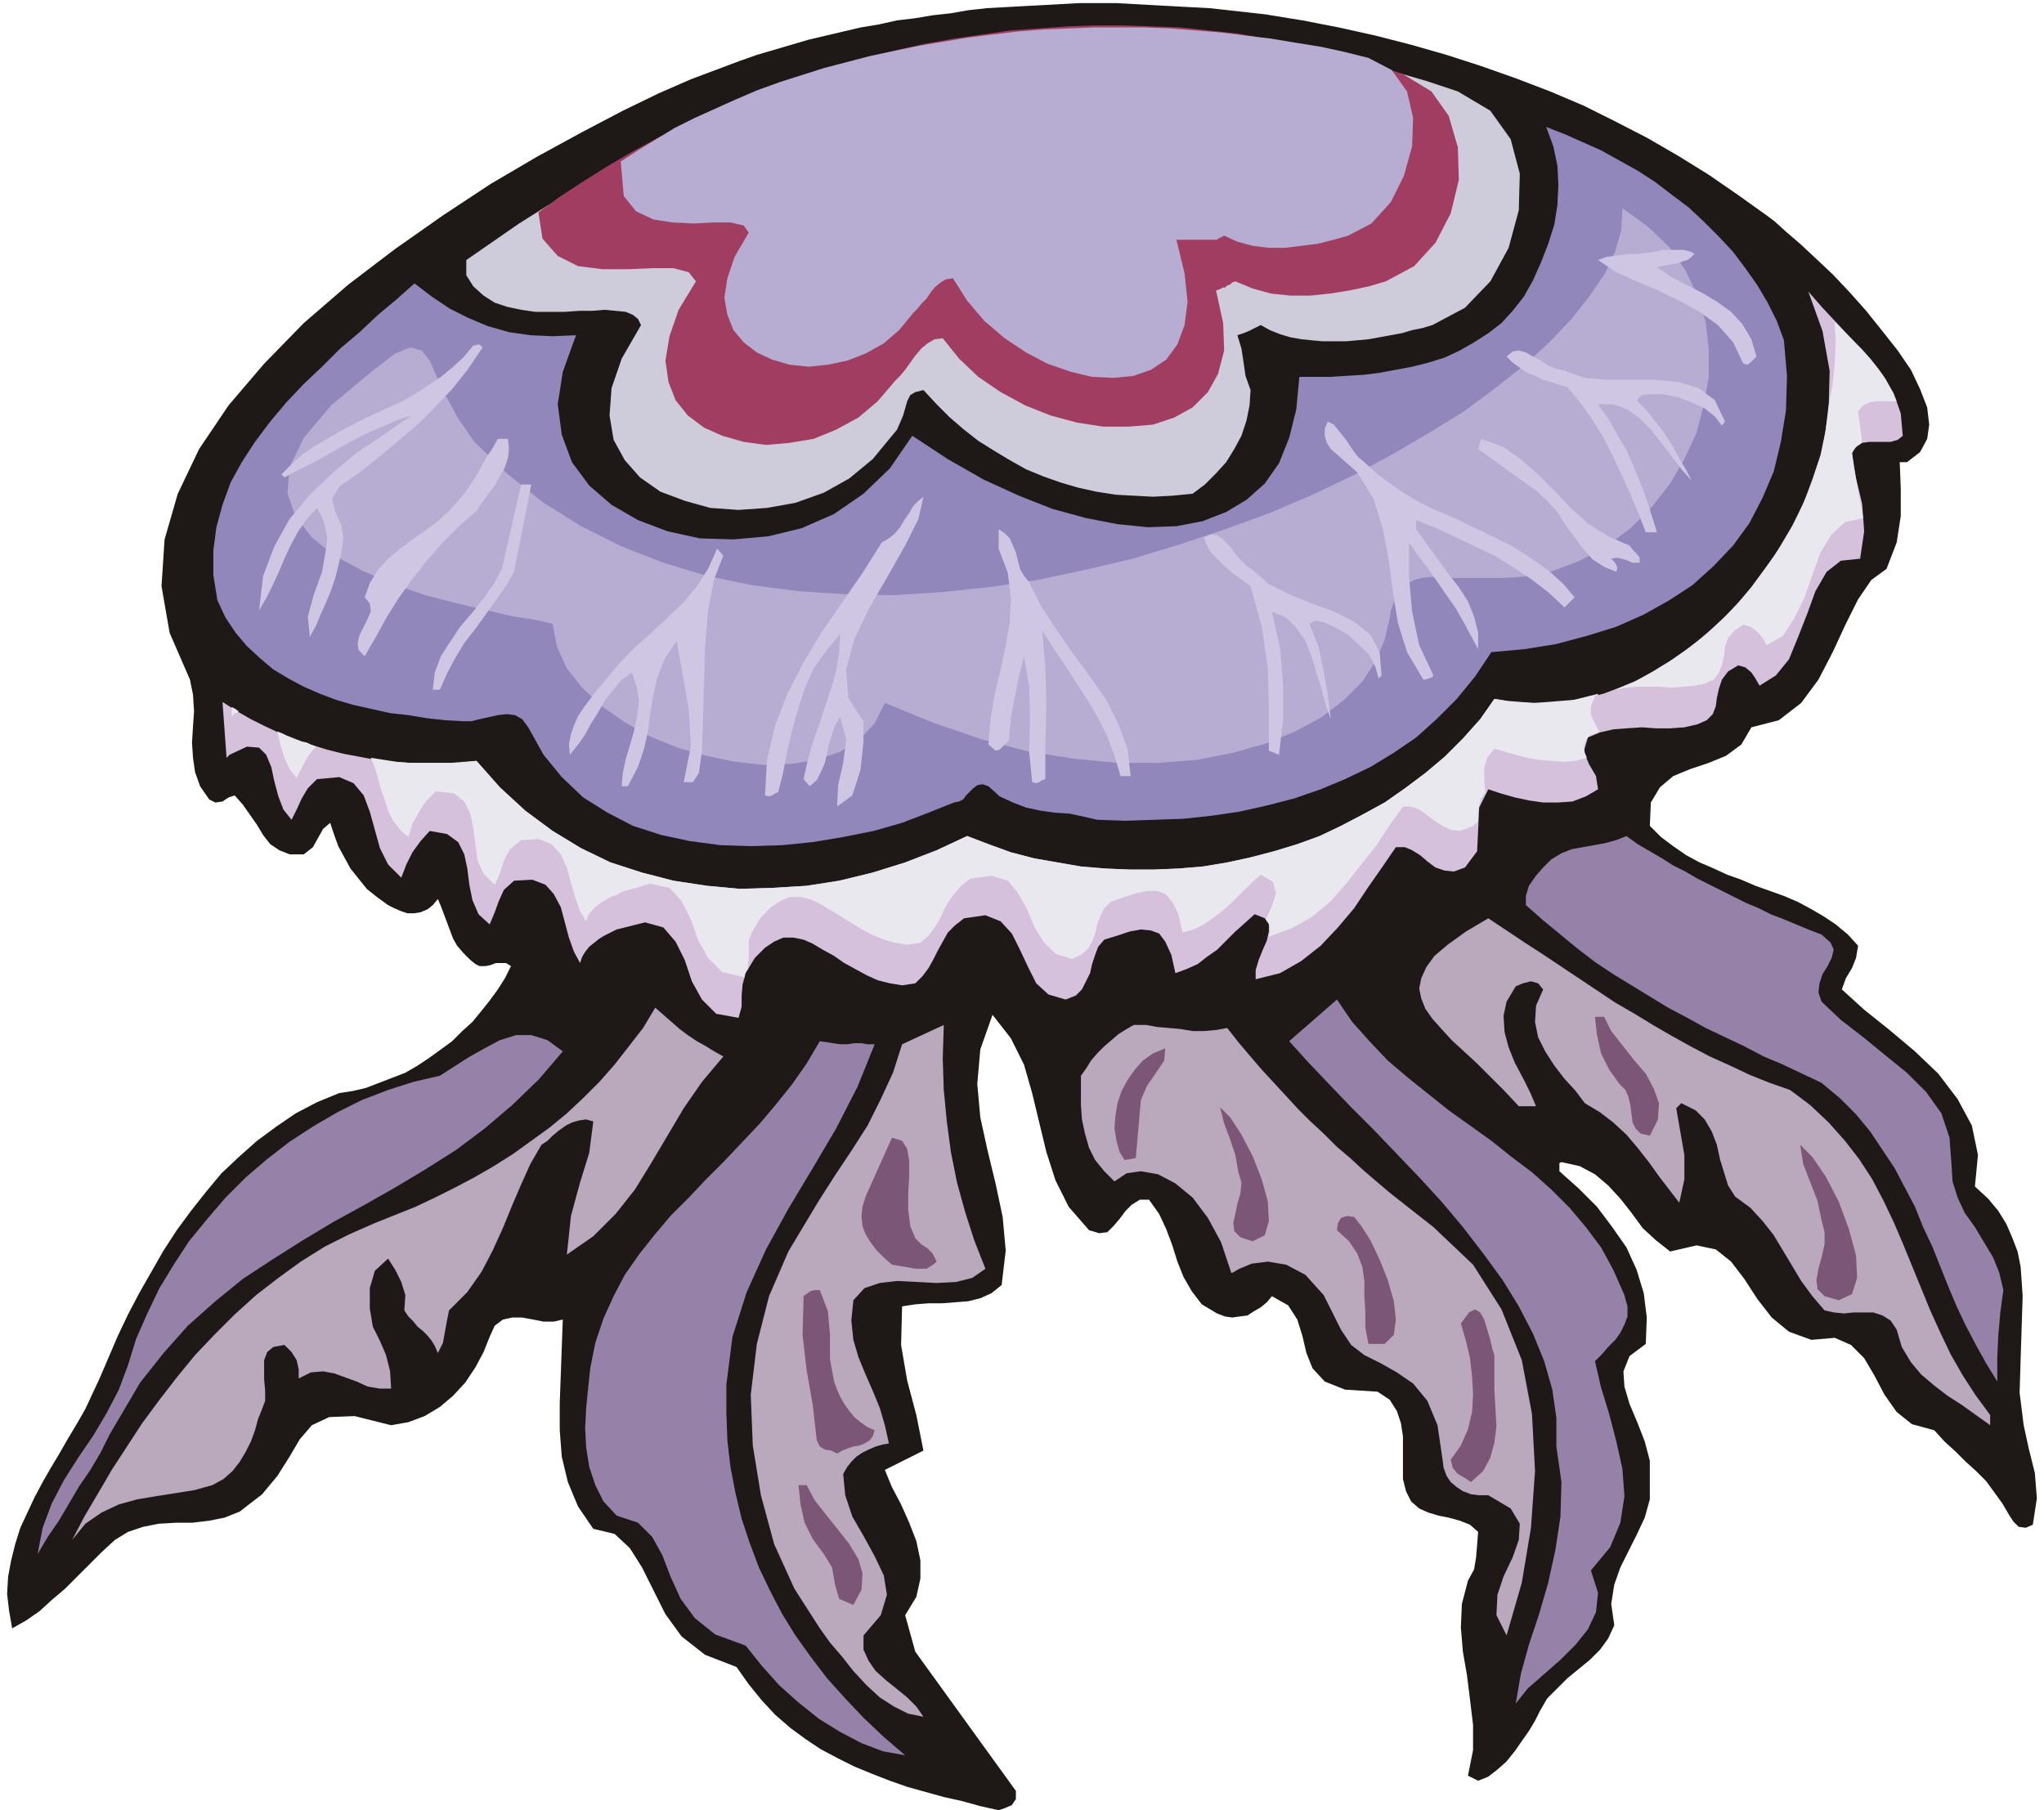
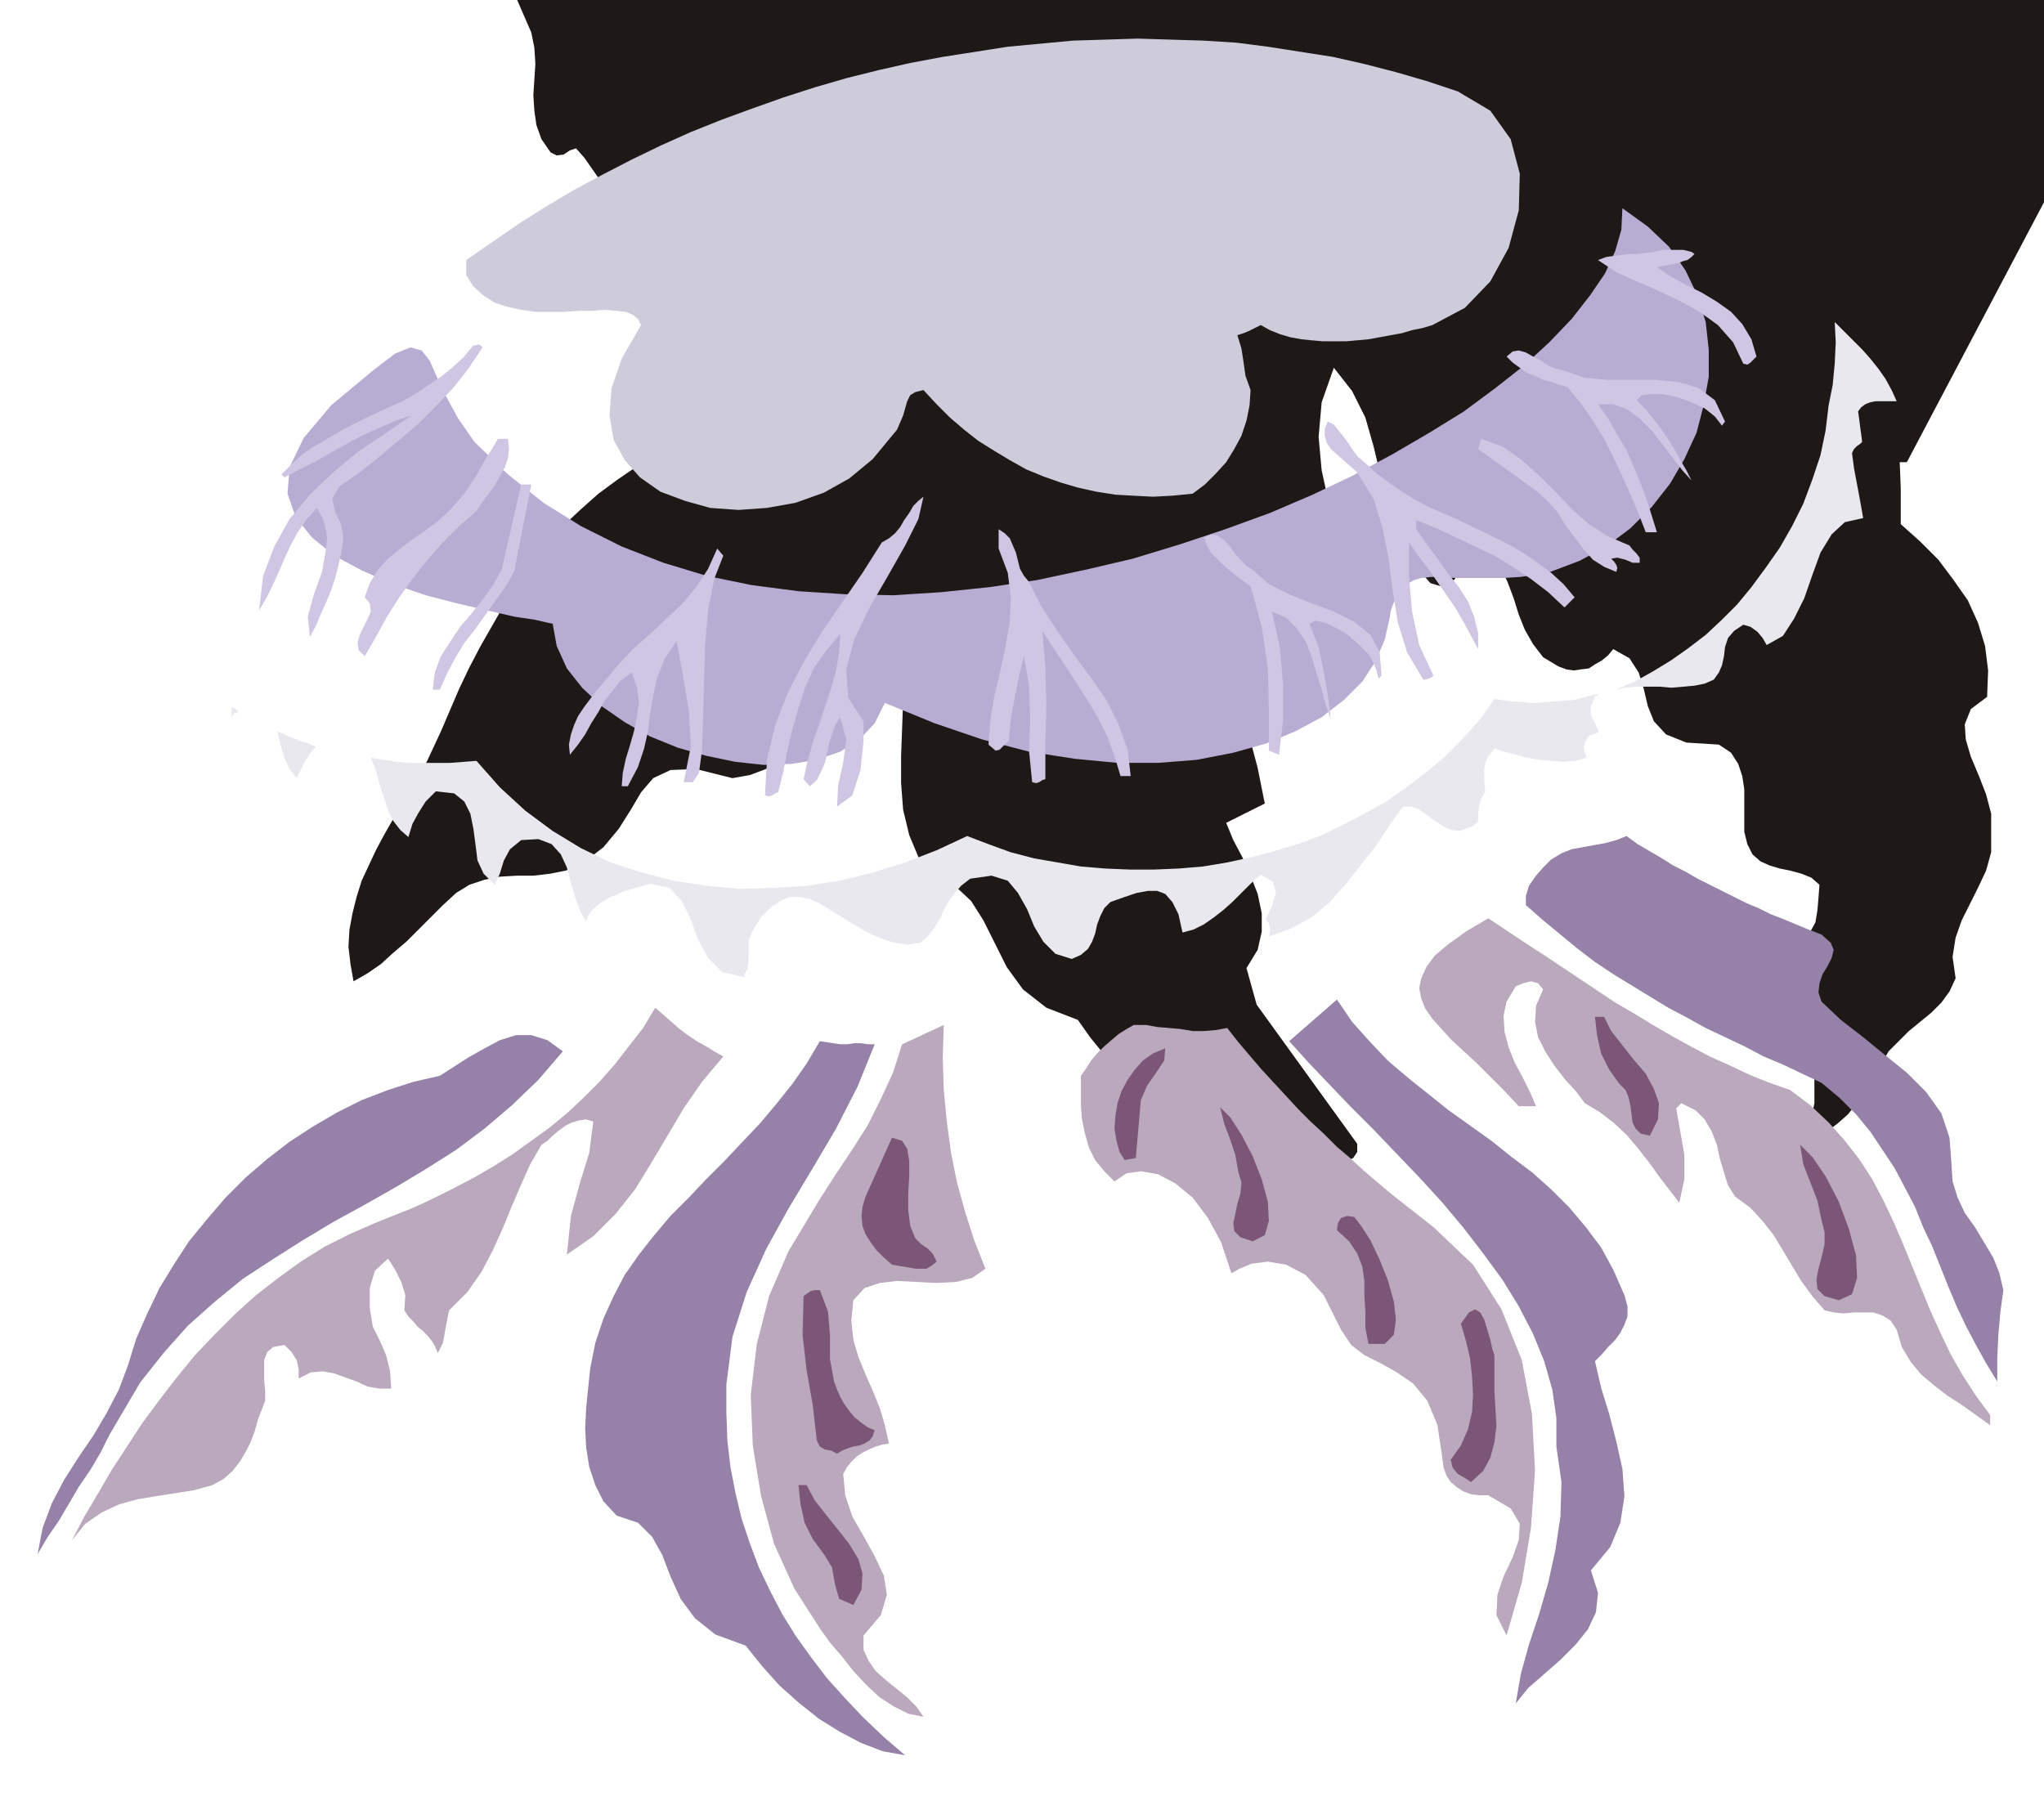
<svg xmlns="http://www.w3.org/2000/svg" fill-rule="evenodd" height="1.782in" preserveAspectRatio="none" stroke-linecap="round" viewBox="0 0 2012 1782" width="2.012in">
  <style>.pen1{stroke:none}.brush5{fill:#b7add3}.brush7{fill:#cec6e2}.brush10{fill:#9682a8}.brush11{fill:#baa8bc}</style>
-   <path class="pen1" style="fill:#1e1916" d="M1877 455h-7l1 26v27l-4 26-10 26-15 11-13 19-12 24-13 28-14 27-17 23-22 17-27 7-10 17-15 11-17 7-18 6-17 7-13 11-9 15-1 23 11 11 12 9 13 9 13 7 14 6 13 6 14 5 14 6 14 5 14 5 14 6 13 7 12 7 12 8 12 10 10 11-2 12-4 10-6 10-4 11 22 20 25 20 25 21 23 22 19 25 14 26 6 29-3 31 13 12 10 12 8 13 6 14 5 13 3 15 1 14 1 15-1 31-1 31-1 33 4 32 5 23 6 24 2 25-4 26-7 3-7-1-5-5-4-6-7-12-8-11-8-11-10-10-10-9-10-10-11-10-10-11-22-6-15-12-12-17-10-19-10-17-13-13-16-7-23 2-22-8-17-14-14-18-13-20-13-17-15-12-19-4-26 6-14-11-13-12-11-15-11-14-12-13-13-11-15-8-18-4-2 1v8l19 17 18 18 15 20 14 20 10 22 7 23 3 24-1 26-16 12-6 15 1 15 5 17 8 19 7 18 5 19v38l-5 18-8 17-8 16-8 16-6 17-3 19 3 21-6 13-8 11-10 10-11 9-11 9-10 10-10 10-7 12-5 10-6 10-7 10-7 10-8 10-9 8-9 7-10 4-10-5 5-25v-25l-3-25-3-24-4-23-2-24 1-23 6-23 6-11 2-12 1-12 1-13-8-7-10-4-11-3-10-2-10-3-9-4-8-7-5-10-3-12v-42l-2-13-4-12-7-11-12-8-32-2-20-8-12-13-6-15-4-17-5-16-9-14-16-9-5 6-6 5-7 4-6 4-8 1-7 1-7-1-8-3-15-9-10-13-8-14-6-15-5-16-6-16-7-15-10-14h-9l-8 5-6 6-6 8-6 7-6 6-8 1-10-3-20-23-13-26-9-28-7-29-7-29-8-28-13-26-18-23-12 34-3 34 3 33 7 32 8 33 7 33 3 33-4 34-10 8-11 5-12 3-13 1-13 1h-13l-13 1-13 2-1 38 6 35 9 34 7 35-38 19 7 17 9 17 8 18 7 18 4 19v18l-4 18-11 18 10 36 99 137v8l-4 6-7 3-6 2-18-4-18-5-18-4-18-5-18-5-17-6-18-7-17-7-16-8-17-9-15-10-15-11-15-13-13-14-13-16-12-17-31-12-23-18-16-22-12-24-11-22-12-19-15-14-21-5-15-22-10-24-6-25-2-26v-27l1-27 1-28 1-27-9 2h-10l-10-2-11-2h-10l-9 2-8 6-5 11-6 15-8 15-10 15-12 13-13 11-15 9-16 6-17 3-36-9-25 1-17 8-12 14-10 17-12 19-15 18-22 17-15 6-15 3-17 2h-16l-17 1-15 3-15 5-13 8-13 12-12 12-12 12-12 12-13 11-12 11-13 9-14 8-3-17-2-17 1-17 3-16 4-16 5-16 7-15 7-15 8-15 8-14 9-15 8-14 9-15 8-14 7-15 7-15 9-21 9-21 10-21 11-21 12-21 12-21 13-20 14-19 15-19 15-18 17-16 18-16 19-14 19-13 21-11 22-9 13-2 13-3 13-5 13-5 13-5 12-7 12-8 11-8 11-8 10-10 10-9 9-11 8-10 8-11 7-11 6-12-5-3h-10l-5 2-5 1h-6l-4-2-5-4-7-7-6-7-4-7-3-8-3-8-3-8-3-8-3-7-5 6-5 4-7 3-6 1h-7l-6-2-7-3-6-3-11-8-10-8-8-10-8-10-6-11-6-11-4-11-4-12-7 6-5 9-5 9-9 7h-14l-10-4-9-6-7-9-6-10-7-10-7-10-8-9-6 2-6 4-7 1-6-3-9-13-5-14-2-14-1-15 1-16 1-15-1-16-3-15-20-46-8-46 3-46 13-45 21-44 29-43 35-41 39-40 44-38 46-35 47-33 47-31 46-27 44-24 40-21 35-17 16-7 16-7 16-6 16-6 16-6 17-6 17-5 17-5 17-5 17-4 17-4 17-4 18-3 18-4 17-2 18-3 18-2 17-3 18-2 18-1 18-1 19-1 18-1 18-1h37l18 1 18 1 19 1 18 1 19 1 18 2 36 4 37 6 36 7 36 8 35 9 35 10 34 11 34 12 34 13 33 14 32 16 31 16 31 18 29 18 29 20 28 20 8 6 11 10 14 12 15 14 17 16 17 18 16 18 16 20 15 19 13 19 9 19 7 18 2 17-2 14-7 13-13 10z" />
+   <path class="pen1" style="fill:#1e1916" d="M1877 455h-7l1 26v27v8l19 17 18 18 15 20 14 20 10 22 7 23 3 24-1 26-16 12-6 15 1 15 5 17 8 19 7 18 5 19v38l-5 18-8 17-8 16-8 16-6 17-3 19 3 21-6 13-8 11-10 10-11 9-11 9-10 10-10 10-7 12-5 10-6 10-7 10-7 10-8 10-9 8-9 7-10 4-10-5 5-25v-25l-3-25-3-24-4-23-2-24 1-23 6-23 6-11 2-12 1-12 1-13-8-7-10-4-11-3-10-2-10-3-9-4-8-7-5-10-3-12v-42l-2-13-4-12-7-11-12-8-32-2-20-8-12-13-6-15-4-17-5-16-9-14-16-9-5 6-6 5-7 4-6 4-8 1-7 1-7-1-8-3-15-9-10-13-8-14-6-15-5-16-6-16-7-15-10-14h-9l-8 5-6 6-6 8-6 7-6 6-8 1-10-3-20-23-13-26-9-28-7-29-7-29-8-28-13-26-18-23-12 34-3 34 3 33 7 32 8 33 7 33 3 33-4 34-10 8-11 5-12 3-13 1-13 1h-13l-13 1-13 2-1 38 6 35 9 34 7 35-38 19 7 17 9 17 8 18 7 18 4 19v18l-4 18-11 18 10 36 99 137v8l-4 6-7 3-6 2-18-4-18-5-18-4-18-5-18-5-17-6-18-7-17-7-16-8-17-9-15-10-15-11-15-13-13-14-13-16-12-17-31-12-23-18-16-22-12-24-11-22-12-19-15-14-21-5-15-22-10-24-6-25-2-26v-27l1-27 1-28 1-27-9 2h-10l-10-2-11-2h-10l-9 2-8 6-5 11-6 15-8 15-10 15-12 13-13 11-15 9-16 6-17 3-36-9-25 1-17 8-12 14-10 17-12 19-15 18-22 17-15 6-15 3-17 2h-16l-17 1-15 3-15 5-13 8-13 12-12 12-12 12-12 12-13 11-12 11-13 9-14 8-3-17-2-17 1-17 3-16 4-16 5-16 7-15 7-15 8-15 8-14 9-15 8-14 9-15 8-14 7-15 7-15 9-21 9-21 10-21 11-21 12-21 12-21 13-20 14-19 15-19 15-18 17-16 18-16 19-14 19-13 21-11 22-9 13-2 13-3 13-5 13-5 13-5 12-7 12-8 11-8 11-8 10-10 10-9 9-11 8-10 8-11 7-11 6-12-5-3h-10l-5 2-5 1h-6l-4-2-5-4-7-7-6-7-4-7-3-8-3-8-3-8-3-8-3-7-5 6-5 4-7 3-6 1h-7l-6-2-7-3-6-3-11-8-10-8-8-10-8-10-6-11-6-11-4-11-4-12-7 6-5 9-5 9-9 7h-14l-10-4-9-6-7-9-6-10-7-10-7-10-8-9-6 2-6 4-7 1-6-3-9-13-5-14-2-14-1-15 1-16 1-15-1-16-3-15-20-46-8-46 3-46 13-45 21-44 29-43 35-41 39-40 44-38 46-35 47-33 47-31 46-27 44-24 40-21 35-17 16-7 16-7 16-6 16-6 16-6 17-6 17-5 17-5 17-5 17-4 17-4 17-4 18-3 18-4 17-2 18-3 18-2 17-3 18-2 18-1 18-1 19-1 18-1 18-1h37l18 1 18 1 19 1 18 1 19 1 18 2 36 4 37 6 36 7 36 8 35 9 35 10 34 11 34 12 34 13 33 14 32 16 31 16 31 18 29 18 29 20 28 20 8 6 11 10 14 12 15 14 17 16 17 18 16 18 16 20 15 19 13 19 9 19 7 18 2 17-2 14-7 13-13 10z" />
  <path class="pen1" style="fill:#ceccdb" d="m1241 320-6 3-6 3-5 2-6 2 4 13 2 13 2 14 5 14-1 15-3 15-5 15-7 13-8 13-10 11-11 11-12 9-20 2-19 1-19-1-18-1-19-3-18-4-17-5-17-6-17-7-16-9-15-9-16-10-14-11-14-12-13-13-13-14-8 2-5 3-3 6-2 7-2 7-3 7-3 7-5 6-19 23-23 19-25 14-28 10-28 5-28 2-28-2-25-7-24-9-20-14-15-17-11-20-4-24 2-27 10-29 19-33-3-6-5-4-7-3-10-1-11-1-12 1h-13l-14 1h-29l-14-2-14-3-12-4-11-7-10-9-7-11v-15l26-18 26-18 27-17 27-16 28-15 29-15 29-14 29-13 30-12 30-11 31-11 31-10 31-9 32-8 31-7 32-6 32-5 32-5 32-3 32-3 32-1 32-1 32 1 33 1 32 2 31 4 32 5 32 5 31 7 31 8 31 9 30 10 32 19 20 28 9 34-1 36-10 37-18 33-25 26-32 17-10 3-10 2-10 3-11 2-11 2-11 2-11 1-11 1h-23l-11-1-10-1-11-2-10-3-10-4-9-5z" />
-   <path class="pen1" style="fill:#a03d60" d="m1216 277-3 1-2 2-3 1-2 2h-2l-2 1-2 1-3 1 7 32 1 27-6 23-10 18-15 15-18 10-21 7-24 2h-25l-26-4-26-7-25-10-24-13-22-15-19-18-16-20-8 1-7 4-6 5-6 7-5 7-5 7-5 6-5 5-17 20-19 16-22 12-22 9-24 4-23 2-22-3-21-6-18-8-16-12-12-15-7-18-3-21 4-24 9-26 17-28-7-9-15-4h-21l-23 1h-26l-24-3-20-10-15-17-4-26 22-16 23-15 24-15 24-14 24-13 25-13 26-12 25-11 26-10 27-10 26-9 27-8 27-7 28-7 27-6 28-5 28-4 27-4 28-2 28-2 28-1h28l28 1 28 1 28 3 28 3 28 5 27 5 27 6 28 7 26 8 27 9 28 17 17 24 9 31 1 32-8 33-15 29-21 23-28 15-17 5-19 4-19 3-19 2h-20l-19-2-18-5-17-7z" />
-   <path class="pen1 brush5" d="m1205 232-2 1-2 1-2 1-1 1h-40l8 33 3 28-3 23-7 19-11 15-15 10-17 6-20 2-21-1-21-5-23-8-21-11-21-14-20-17-17-20-14-22-7 1-5 3-6 5-4 5-4 6-5 5-4 5-4 4-14 17-15 13-18 10-18 7-19 4-19 2-19-2-17-5-15-7-13-10-10-12-6-15-3-17 3-19 7-21 14-24-5-7-13-3h-16l-20 1-21-1-19-3-17-8-12-15-3-34 17-11 18-11 18-11 20-10 20-9 20-9 21-9 22-8 22-7 22-7 23-6 23-6 24-5 24-5 24-4 24-4 24-3 25-3 25-2 25-1 25-1h50l25 1 25 2 25 2 24 3 25 3 24 4 25 4 23 5 24 6 23 12 15 21 6 26-1 28-8 29-13 26-19 21-23 12-14 4-16 4-16 2-16 2h-16l-16-2-15-4-13-6z" />
-   <path class="pen1" style="fill:#9187ba" d="m973 774-6-2-5 1-4 3-3 3-4 4-3 4-4 2-5 1-25 10-26 10-28 8-30 6-30 5-30 3-31 1-30-1-30-4-28-6-28-9-25-13-24-15-21-20-18-22-15-27-6-8-7-4-8-1-9 1-9 2-9 2-8 2h-8l-18-1-18-2-18-3-18-2-18-4-18-4-17-5-16-6-16-7-15-8-15-9-13-11-13-12-11-13-10-15-8-17-4-25v-24l3-23 6-22 8-22 11-20 13-20 15-20 16-19 17-18 18-17 18-18 19-16 18-17 18-15 18-16 17 13 18 12 18 9 19 8 21 6 21 3 22 1 23-1-13 36-5 32 4 30 10 27 17 23 22 19 26 15 29 11 32 7 33 1 34-3 33-8 32-14 29-20 26-25 22-32 35 23 35 20 35 16 33 13 33 9 31 6 30 3 28-1 26-5 23-9 20-12 18-16 14-20 10-25 7-28 3-32h30l16-1 17-1 16-2 16-3 16-3 16-4 16-5 15-7 14-8 14-9 13-10 11-12 11-14 9-16 8-18 7-18 6-19 3-19 1-20-1-19-4-19-7-19 18 7 18 8 18 8 18 10 18 10 17 11 17 13 16 12 15 14 15 15 14 15 12 16 12 17 10 17 9 18 7 19 3 35-1 34-5 31-7 29-11 26-13 25-16 22-19 20-21 19-23 15-25 14-27 12-29 9-30 8-31 5-33 3-16 24-18 22-20 20-20 18-22 15-23 14-25 12-24 10-26 9-27 7-27 6-27 4-28 3-28 1-29 1-28-1-13-3-14-3-15-1-14-2-14-3-13-5-13-6-11-10z" />
  <path class="pen1 brush5" d="m368 364-42 35-27 32-14 29-2 26 8 23 16 20 22 18 28 15 30 13 32 11 31 8 30 7 26 6 20 3 13 3 5 1 4 22 10 22 15 19 19 18 23 16 25 14 27 11 28 8 29 6 28 3 27-1 25-4 23-8 19-12 15-16 10-20 49 20 47 16 46 12 45 7 42 4h40l38-3 36-7 32-9 29-12 26-14 22-17 18-18 13-20 9-21 5-22 1-7 3-8 3-6 5-7 5-5 7-4 7-2 9-1h11l13 1h47l17-1 15-2 15-3 29-11 26-14 24-18 21-21 18-23 14-24 12-26 7-27 5-28v-27l-3-27-8-26-12-25-16-23-21-20-25-18-1 21-6 21-10 22-15 22-18 23-22 23-25 23-28 22-31 23-34 21-36 21-39 21-40 19-42 18-44 16-45 15-46 14-47 11-47 10-47 7-48 5-47 3-47-1-46-3-46-6-44-9-43-13-41-16-40-20-37-23-35-28-33-32-16-23-12-22-9-19-7-16-8-10-11-3-15 6-21 16z" />
  <path class="pen1 brush7" d="m1631 263 13 9 15 8 16 8 15 9 14 10 11 12 9 15 5 17-3 3-3 3-3 2-4-1-10-21-15-17-18-13-20-11-21-10-21-9-20-9-18-12 8-3 7-1 8-1 8-1h8l8-1 8-1 9-2h20l4 1 4 1 3 2-3 3-4 3-4 1-5 2-5 1-6 1-5 1-5 1z" />
-   <path class="pen1" style="fill:#d6c1dd" d="m1823 446 4 25 6 25 2 27-4 27-19 2-14 11-11 19-8 22-9 23-9 22-13 16-16 10-4-7-4-6-6-5-7-2-10 6-6 8-3 9-2 9-1 8-3 8-6 6-9 4-13 3-14 1h-14l-14-1-15 1-13 1-13 3-12 5-4 14 5 12 7 12 2 13-12 7-13 5-14 1h-15l-14-2-14-3-14-4-12-4-9 18-1 22-1 21-12 16-11 4-9-1-9-3-8-6-7-6-8-5-7-3h-9l-13 19-14 20-14 21-16 19-17 18-19 15-21 12-24 6v-9l3-10 4-10 4-9 2-9v-7l-4-6-10-4-10 9-9 8-9 9-9 9-10 7-9 7-11 5-11 4-4-18-6-13-6-8-8-3-10-1-11 2-12 4-13 4-6 7-3 8-3 9-2 9-4 8-4 8-6 6-10 4-17-5-12-11-8-16-8-17-8-16-11-12-15-6-21 3-9 7-7 7-5 9-5 9-4 8-5 9-6 8-7 7-13 2-12-2-12-3-11-5-11-6-11-6-10-7-11-6-10-6-9-4-10-2h-10l-9 4-9 6-10 10-9 15-3 11-1 11v11l-3 11-22-4-14-14-10-18-7-21-9-18-12-14-18-5-28 7-6 3-6 3-5 3-5 4-5 4-4 5-3 5-2 6-6-11-5-14-4-15-4-15-7-13-8-9-13-5-18 1-10 9-5 11-4 11-5 12-11-10-6-14-3-15-2-16-3-14-6-12-11-8-17-3-9 10-8 11-6 12-5 13-13-13-8-16-5-18-5-18-6-16-10-12-14-6-22 2-9 9-6 10-5 11-5 10-8-10-5-13-4-15-3-14-5-12-7-7-12-1-17 8-3 3-4-55 14 9 14 8 14 7 15 7 15 6 15 5 16 5 16 4 16 3 16 3 16 2 17 1h49l17-2 23 26 25 23 27 20 28 17 29 14 31 10 31 8 33 5 32 3 33-1 33-2 32-5 33-8 32-10 31-12 30-14 21 8 22 8 23 6 23 4 23 4 24 2 24 1h24l24-1 24-2 24-4 23-5 23-6 23-7 22-8 21-10 21-11 22-12 20-14 20-15 19-16 18-18 17-19 14-20 18 3 19 1h18l17-2 18-3 17-4 16-6 17-7 15-8 16-10 15-10 14-11 14-12 14-13 13-14 12-14 22-30 20-33 16-35 12-37 6-39 1-39-7-39-14-39 14 16 15 16 15 16 15 17 14 17 11 18 7 20 2 22-5 4-7 2h-21l-7 1-6 4-4 6z" />
  <path class="pen1" d="m1829 405 1 7 1 8 1 7 1 8-2 2-3 2-3 3-2 4 2 15 3 16 3 16 3 17-18 4-13 12-11 18-8 22-8 23-10 20-11 17-16 9-4-7-5-6-7-5-7-2-9 6-6 7-3 9-1 9-2 9-3 7-5 7-9 4-10 2-11 1-12 1-11-1h-23l-11 1-10 2 19-8 18-10 18-11 17-12 17-13 16-15 15-15 14-17 14-19 14-20 12-21 11-22 9-24 8-24 5-24 3-25 4-20 2-21 1-21-1-20 9 9 9 9 9 9 8 9 8 10 7 10 6 11 5 11h-21l-5 1-5 2-4 3-3 4zm-256 278v1l-1 1h-2v1l-4 9v9l4 8 4 8-3 2-3 1-3 1-2 2-3 5-1 5 1 5 2 5-11 3-12 1-12-1-12-1-12-2-11-3-11-3-10-3-7 9-3 10v12l1 12-4 6-2 7-1 7v8l-1 2-2 1-2 2-2 1-11 4-9-1-8-4-8-5-8-6-7-5-8-3h-8l-13 18-13 20-15 19-15 19-16 18-18 15-20 11-22 8 1-5v-4l-1-4-3-4 6-13 4-13-3-11-12-7-10 9-9 9-9 9-9 8-9 7-10 7-10 5-11 3-4-18-6-12-7-8-8-3h-9l-11 2-12 4-14 5-6 6-4 8-3 8-2 9-3 8-4 7-7 6-9 4-16-5-12-12-9-15-7-17-9-16-10-12-16-5-21 3-9 7-6 7-6 8-5 9-4 9-5 8-6 8-8 7-13 2-12-2-11-3-12-5-11-6-10-6-11-7-10-6-10-6-9-4-10-2h-10l-9 4-9 6-10 10-9 15-3 8v17l-1 9v2l-1 1-1 1v2h-1v4l-22-5-14-14-10-18-7-20-9-18-12-13-19-4-28 8-5 3-6 2-5 3-5 3-5 4-4 4-3 4-2 6-6-10-5-14-4-14-4-15-6-13-9-10-13-5-17 1-11 9-6 11-4 13-5 11-11-11-6-13-2-16-2-15-3-15-6-12-10-8-18-2-10 10-7 11-6 11-4 13-8-7-7-9-5-10-3-10-4-11-3-11-3-10-4-10 13 2 13 2 13 1h39l13-1 13-1 23 26 25 23 27 20 28 17 29 14 31 10 31 8 33 5 32 3 33-1 33-2 32-5 33-8 32-10 31-12 30-14 21 8 22 8 23 6 23 4 23 4 24 2 24 1h24l24-1 24-2 24-4 23-5 23-6 23-7 22-8 21-10 21-11 22-12 20-14 20-15 19-16 18-18 17-19 14-20 13 2 13 1 13 1 14-1 12-1 13-1 12-3 12-3zM311 735l-6 7-5 8-4 8-4 8-7-9-5-11-4-13-3-13 5 2 4 2 5 2 5 2 5 2 5 1 4 2 5 2zm-76-35-1 1-1 1h-2l-3 4v-10l2 1 2 1 1 1 2 1z" style="fill:#eae8ef" />
  <path class="pen1 brush7" d="m475 342-14 21-15 19-17 18-18 18-19 16-19 16-19 15-20 14-7 12 3 13 6 13 2 13-2 14-3 13-3 12-4 12-5 12-5 11-5 12-6 11-2-20 6-22 8-22 4-23 1-11-2-11-3-9-5-9-10 11-9 13-7 13-6 13-6 14-6 13-6 12-7 12 4-34 11-29 15-27 20-24 23-22 24-20 27-18 26-18-15 5-16 7-16 7-15 8-16 9-16 9-16 8-15 8-3-3 10-10 11-10 12-8 12-7 12-7 13-7 12-6 13-6 13-6 13-6 12-7 12-8 12-8 11-9 11-10 10-12h2l3-1 2 1 2 2zm1223 73-3 4-7-9-10-8-13-6-14-5-14-3h-12l-9 1-5 5 9 9 8 10 7 9 7 10 6 10 6 11 6 10 5 10-9-10-10-13-10-13-10-13-12-12-12-9-14-5h-15l10 14 9 16 9 15 7 16 7 17 6 16 5 16 5 16h-11l-7-18-8-19-8-18-9-19-9-18-11-18-12-17-13-16-8-2-8-3-8-2-8-4-8-3-7-5-7-5-6-6 6-5 6-1 7 2 7 4 8 4 7 5 8 3 8 2 20 7 23 2h47l22 2 20 6 16 12 10 21zm-338 250-3 3-3-11-6-12-10-10-11-10-12-7-11-5-9-2-6 3 9 23 5 24 4 23 3 24-5-14-4-15-5-16-5-17-6-15-9-13-10-10-14-6 8 36 3 36v35l-4 34-10-4v-41l-1-40-6-41-11-40-7-5-7-5-6-5-7-6-6-6-6-6-4-7-3-8 7-3 6 1 6 4 6 6 5 7 6 7 6 6 6 4 16 14 20 10 22 9 22 8 20 10 16 13 9 17 2 23zm190-77-10 10-16-15-17-13-18-12-18-11-19-9-19-9-19-9-20-8v9l10 14 11 15 10 14 11 14 9 14 6 15 4 16v16l-7-13-7-13-8-14-9-13-9-13-9-13-10-13-9-13v34l3 34 7 33 14 30-2 2-3 1-3 1h-2l-16-27-9-29-5-31-4-31-6-31-9-29-16-26-26-23-4-6-2-7v-7l3-7 6 3 4 5 4 5 4 5 4 6 4 6 4 5 6 5 12 11 12 9 13 9 13 8 13 7 14 6 14 6 14 7 13 6 14 7 14 7 13 8 13 9 12 9 12 11 11 13zM500 432l1 10-1 9-3 9-5 9-5 9-6 8-6 8-6 9-17 15-17 17-15 17-14 18-13 18-12 19-11 20-11 19-6-6-1-7 2-8 4-8 4-8 3-7-1-8-5-6 5-14 8-13 10-11 12-10 12-9 13-9 12-9 11-10 8-9 7-8 6-9 6-9 5-9 5-9 6-9 5-9h10zm1104 105 3 4 4 4 3 4v5h-7l-7-3-8-2-6 1 3 3 2 3 1 3-1 4-12-5-11-7-9-10-9-12-9-12-8-13-10-11-11-10-57-41 3-10 22 8 18 13 17 15 16 16 16 17 17 15 19 12 21 9zM506 563l-8 14-10 14-10 14-10 14-11 14-9 15-8 15-7 16h-7l2-17 6-16 9-14 10-15 12-14 11-14 10-14 8-15 19-83h10l-17 86zm403-74-5 22-13 26-17 30-18 31-15 31-8 30 2 28 15 23v20l-3 28-8 25-15 11 1-21 5-22 3-23-6-22-5 8-3 9-3 9-2 10-2 9-4 9-4 8-7 6-6-7 4-18 5-18 6-17 6-18 6-18 5-18 3-18 1-18-14 17-12 17-9 20-6 19-6 21-5 21-4 21-5 20-3 1-3 2-3 1-4-1 2-35 8-34 12-31 16-31 18-30 20-29 20-29 19-30 7-4 6-5 5-6 4-7 5-7 4-7 5-5 5-4zm104 84 12 24 15 23 16 23 17 23 16 23 12 24 9 25 3 26h-10l-6-20-7-19-9-18-10-17-11-17-11-17-12-18-11-17 3 35 1 38-1 38v35l-3 1-3 2-3 1-4-1-3-30 1-32-1-32-5-30-5 20-4 20-4 21-2 22-3 3-3 3-3 3-4 1-7-6 2-25 4-24 6-25 5-24 4-23 1-24-3-24-9-24v-19l6 4 5 5 3 7 3 7 2 8 2 8 4 7 5 6zm-301-26-9 23-6 31-3 36-1 37-1 35-1 30-3 22-6 9h-9l7-35-2-36-6-35-6-33-12 18-7 18-4 18-3 17-2 17-4 18-6 18-10 19h-6l1-13 3-14 4-13 4-14 3-14 2-15-2-14-5-15-11 8-8 10-8 10-6 11-7 11-6 11-7 10-8 10-1-10 2-10 3-9 4-9 6-9 6-8 6-8 7-8 14-17 15-16 17-15 16-15 16-15 14-17 11-17 9-20 6 7z" />
  <path class="pen1 brush10" d="M1502 891v-9l3-10 7-10 7-8 8-8 10-6 10-4 11-2 11-2 11-2 11-3 10-4 11 8 12 7 12 7 11 7 12 6 12 7 12 6 12 6 12 6 12 6 12 5 12 6 13 5 12 5 12 5 13 5 9 8 3 7-2 8-4 8-5 8-3 9-1 9 3 9 19 18 22 17 22 18 21 17 19 19 15 21 8 24 2 27 1 16 5 16 7 15 10 14 9 15 9 15 6 15 4 17-3 22-2 23-1 22v23l-11-18-10-18-10-19-9-19-8-19-8-20-8-20-9-19-8-20-10-19-10-19-12-18-12-18-14-17-16-16-18-15-19-9-19-9-19-8-19-10-19-9-19-9-18-10-19-10-18-11-18-11-18-11-18-12-17-13-17-14-17-14-17-15z" />
  <path class="pen1 brush11" d="M1959 1393v10l-14-10-14-10-14-9-13-10-13-11-10-12-9-15-5-17-6-9-8-5-9-3h-19l-10 1-10-1-9-2-12-14-11-15-9-15-9-15-9-15-11-14-12-13-15-11-7-11-4-13-4-13-3-14-5-13-7-12-9-9-14-7-5 5 4 23 4 23v24l-5 23-10-13-10-13-10-14-11-14-11-13-13-12-13-10-15-9-9-12-11-12-10-13-9-14-7-14-3-15 1-16 7-16-5-6-7-2-8 2-7 3-9 15-3 14 1 16 4 15 6 15 8 15 7 14 6 14h-17l-14-15-14-14-13-13-13-12-12-11-10-11-9-10-7-10-4-10-2-10 2-10 5-11 8-11 13-11 18-13 22-13 18 12 18 12 17 11 18 12 18 12 18 12 18 12 19 11 18 11 19 11 18 10 19 10 20 9 19 9 20 8 20 7 20 15 18 17 16 18 14 18 13 20 11 21 10 21 9 21 9 22 9 22 9 22 10 22 10 21 12 21 13 20 14 19z" />
  <path class="pen1 brush10" d="m1269 1025 47-41 15 22 17 19 18 19 20 17 20 16 20 16 21 15 21 15 20 16 20 15 19 17 18 18 16 19 15 20 12 22 11 25 3 11v10l-3 8-4 8-5 7-7 7-6 7-7 7 6 26 8 26 7 27 6 27 2 27-4 26-10 24-19 23 7 22-2 19-8 17-12 15-15 15-16 14-16 14-12 15 5-29 8-29 10-30 9-31 7-32 5-33 1-34-5-35v-28l-4-28-8-28-11-27-14-27-16-26-19-26-20-26-21-25-22-24-23-24-22-23-23-23-21-22-20-21-19-21z" />
  <path class="pen1 brush11" d="m558 1235 4-38 9-33 9-29 4-31-7-2-7 1-7 2-6 3-7 5-6 5-5 5-6 4-11 19-9 20-9 21-9 22-10 22-11 21-14 20-18 18-2 10-2 11-2 11-5 10-3-7-3-5-4-5-5-5-5-4-4-5-5-5-4-6 1-15-4-13-6-12-7-11-13 12-5 17v20l3 18 7 14 6 14 4 16 1 17h-11l-12-2-11-5-11-4-11-4-11-2-12 1-12 6v-9l-2-9-5-8-7-7-11 2-6 5-3 8v19l1 11v10l-3 8-4 10-3 11-4 11-5 10-6 10-7 9-9 8-11 6-18 5-19 3-19 3-18 3-18 5-17 8-16 11-13 16 12-23 13-22 14-24 15-23 15-23 17-23 17-22 18-22 19-20 20-20 21-19 22-17 22-16 24-15 24-12 25-11 20-8 20-8 19-9 20-10 19-10 19-11 19-12 18-13 18-13 17-14 16-15 16-16 15-17 14-18 14-18 12-20 8 7 8 7 8 7 8 6 9 6 9 5 8 5 9 5-21 25-18 26-16 27-16 27-16 26-19 24-22 22-26 18zm282 45-2 20 2 19 5 17 7 17 7 16 7 17 5 17 4 18-6 1-7 2-7 3-6 3-6 4-5 5-4 5-4 7 2 21 7 21 11 19 11 20 9 19 3 19-6 20-17 20v14l5 11 7 10 10 9 10 8 11 9 9 9 7 10-15-3-14-7-14-9-13-12-13-14-11-14-12-14-10-14-25-39-20-44-13-48-8-49-2-50 6-50 12-47 19-44 15-25 15-25 16-25 16-24 16-25 13-26 12-26 9-28 41-19-1 33 1 31 3 31 4 30 6 30 8 29 9 28 11 28-13 9-16 4-19 1-19-1-20-1-17 2-15 5-11 12zm625 192h-9l-8-1-8-3-6-4-6-5-4-6-3-8-1-8-5-34-10-24-14-17-16-11-16-9-16-8-13-10-10-15-17-34-18-20-19-10-18-3-16 2-12 5-7 4h-1l-10-30-13-24-15-20-17-14-17-9-17-3-14 2-12 8-10-10-9-11-6-12-4-14-3-14-1-14v-29l5-7 5-8 6-7 7-7 7-6 7-6 8-5 7-4h12l11 2 12 1 11 1 12 2h11l12-1 11-2 11 14 11 13 12 14 12 13 12 13 12 13 12 12 13 12 13 13 13 11 13 12 14 12 13 11 14 11 14 11 14 11 39 37 28 44 20 50 10 53 3 56-4 56-9 54-15 52-10-20 1-20 6-18 9-19 6-17 1-16-9-15-22-13z" />
  <path class="pen1 brush10" d="m126 1344 8-26 11-25 12-25 14-23 15-23 18-22 18-21 20-20 21-18 22-17 23-15 24-14 24-12 26-10 25-8 26-6 14-9 14-9 16-9 15-8 16-5h15l16 5 15 11-24 28-26 25-27 23-28 21-30 19-30 18-30 17-31 17-30 18-30 19-29 19-27 22-27 24-24 27-23 29-20 34-10 17-9 18-10 17-11 16-10 17-10 17-11 16-10 17 5-26 9-24 12-23 14-22 15-22 13-22 12-23 9-24zm735-316-17 42-21 41-23 39-24 40-22 40-19 42-14 44-6 47v28l1 27 3 26 5 26 6 25 8 24 9 24 11 23 12 23 13 21 15 21 16 21 18 20 18 19 20 19 21 18-22-4-21-8-21-11-21-13-20-16-19-17-17-19-16-20-30-11-20-16-14-19-10-22-8-21-10-18-14-14-21-7-13-14-8-16-6-18-3-19-1-19 1-20 2-20 2-19 5-25 8-24 10-22 11-21 14-20 15-19 16-19 18-18 17-18 18-18 17-18 18-19 16-19 16-20 14-20 13-22 7 1 6 1 7 1h7l7-1h7l6 1h7z" />
  <path class="pen1" d="m1123 1083-5 57-11 2-5-8-3-11-2-12 1-13 2-12 4-12 6-11 7-10 8-9 10-7 12-5-1 12-8 12-9 13-6 14zm-201 159-5 4-5 3h-11l-5-1-6-1-6-1-6-1-8-7-7-7-6-8-5-8-3-8-1-10 1-9 3-10 26-58 10 3 5 8 2 12v15l-1 17v16l2 16 5 12 6 6 6 4 5 5 4 8zm888 38-14-4-7-7-1-9 2-11 3-11 3-13v-12l-3-12-4-19-7-18-7-18-3-19 12 12 13 19 13 25 10 27 7 26 1 22-5 16-13 6zm-577-58-12-4-6-6-1-8 2-9 2-10 3-10 1-11-3-10-3-17-5-15-6-16-4-16 10 10 11 17 11 21 9 23 6 22 1 19-4 14-12 6zm130 101h-16l-3-16v-16l-1-15v-15l-2-14-5-13-8-12-12-11 1-7 3-5 6-2 7 1 7 9 9 14 9 19 8 20 6 21 2 18-2 15-9 9zm-542 37 3 8 3 7 4 7 5 7 5 6 6 5 7 5 7 3-2 6-3 4-5 3-5 2-6 1-6 2-5 2-5 3-6-3-6-1-5-3-3-6-4-35-6-34-4-35 1-38 4-3 3-2 4-1h5l8 21 2 23v24l4 22zm650-26v35l1 17 1 18-2 16-4 15-7 13-12 11-6-4-7-4-5-6-2-8 10-14 7-16 4-17 1-17-1-18-2-18-4-17-5-17 8-11 6-3 5 3 4 7 3 10 3 10 2 9 2 6zm-677 128 8 15 11 14 12 15 11 14 9 15 4 14-1 16-8 15-14-6-4-14-3-17-8-13-11-15-8-16-4-18-2-19h8zm785-461 7 14 11 14 11 14 12 14 8 15 5 14-1 16-8 16-9-2-5-5-3-6-1-8-1-8-2-9-3-7-6-6-10-14-8-16-4-18-2-18h9z" style="fill:#7c5677" />
</svg>